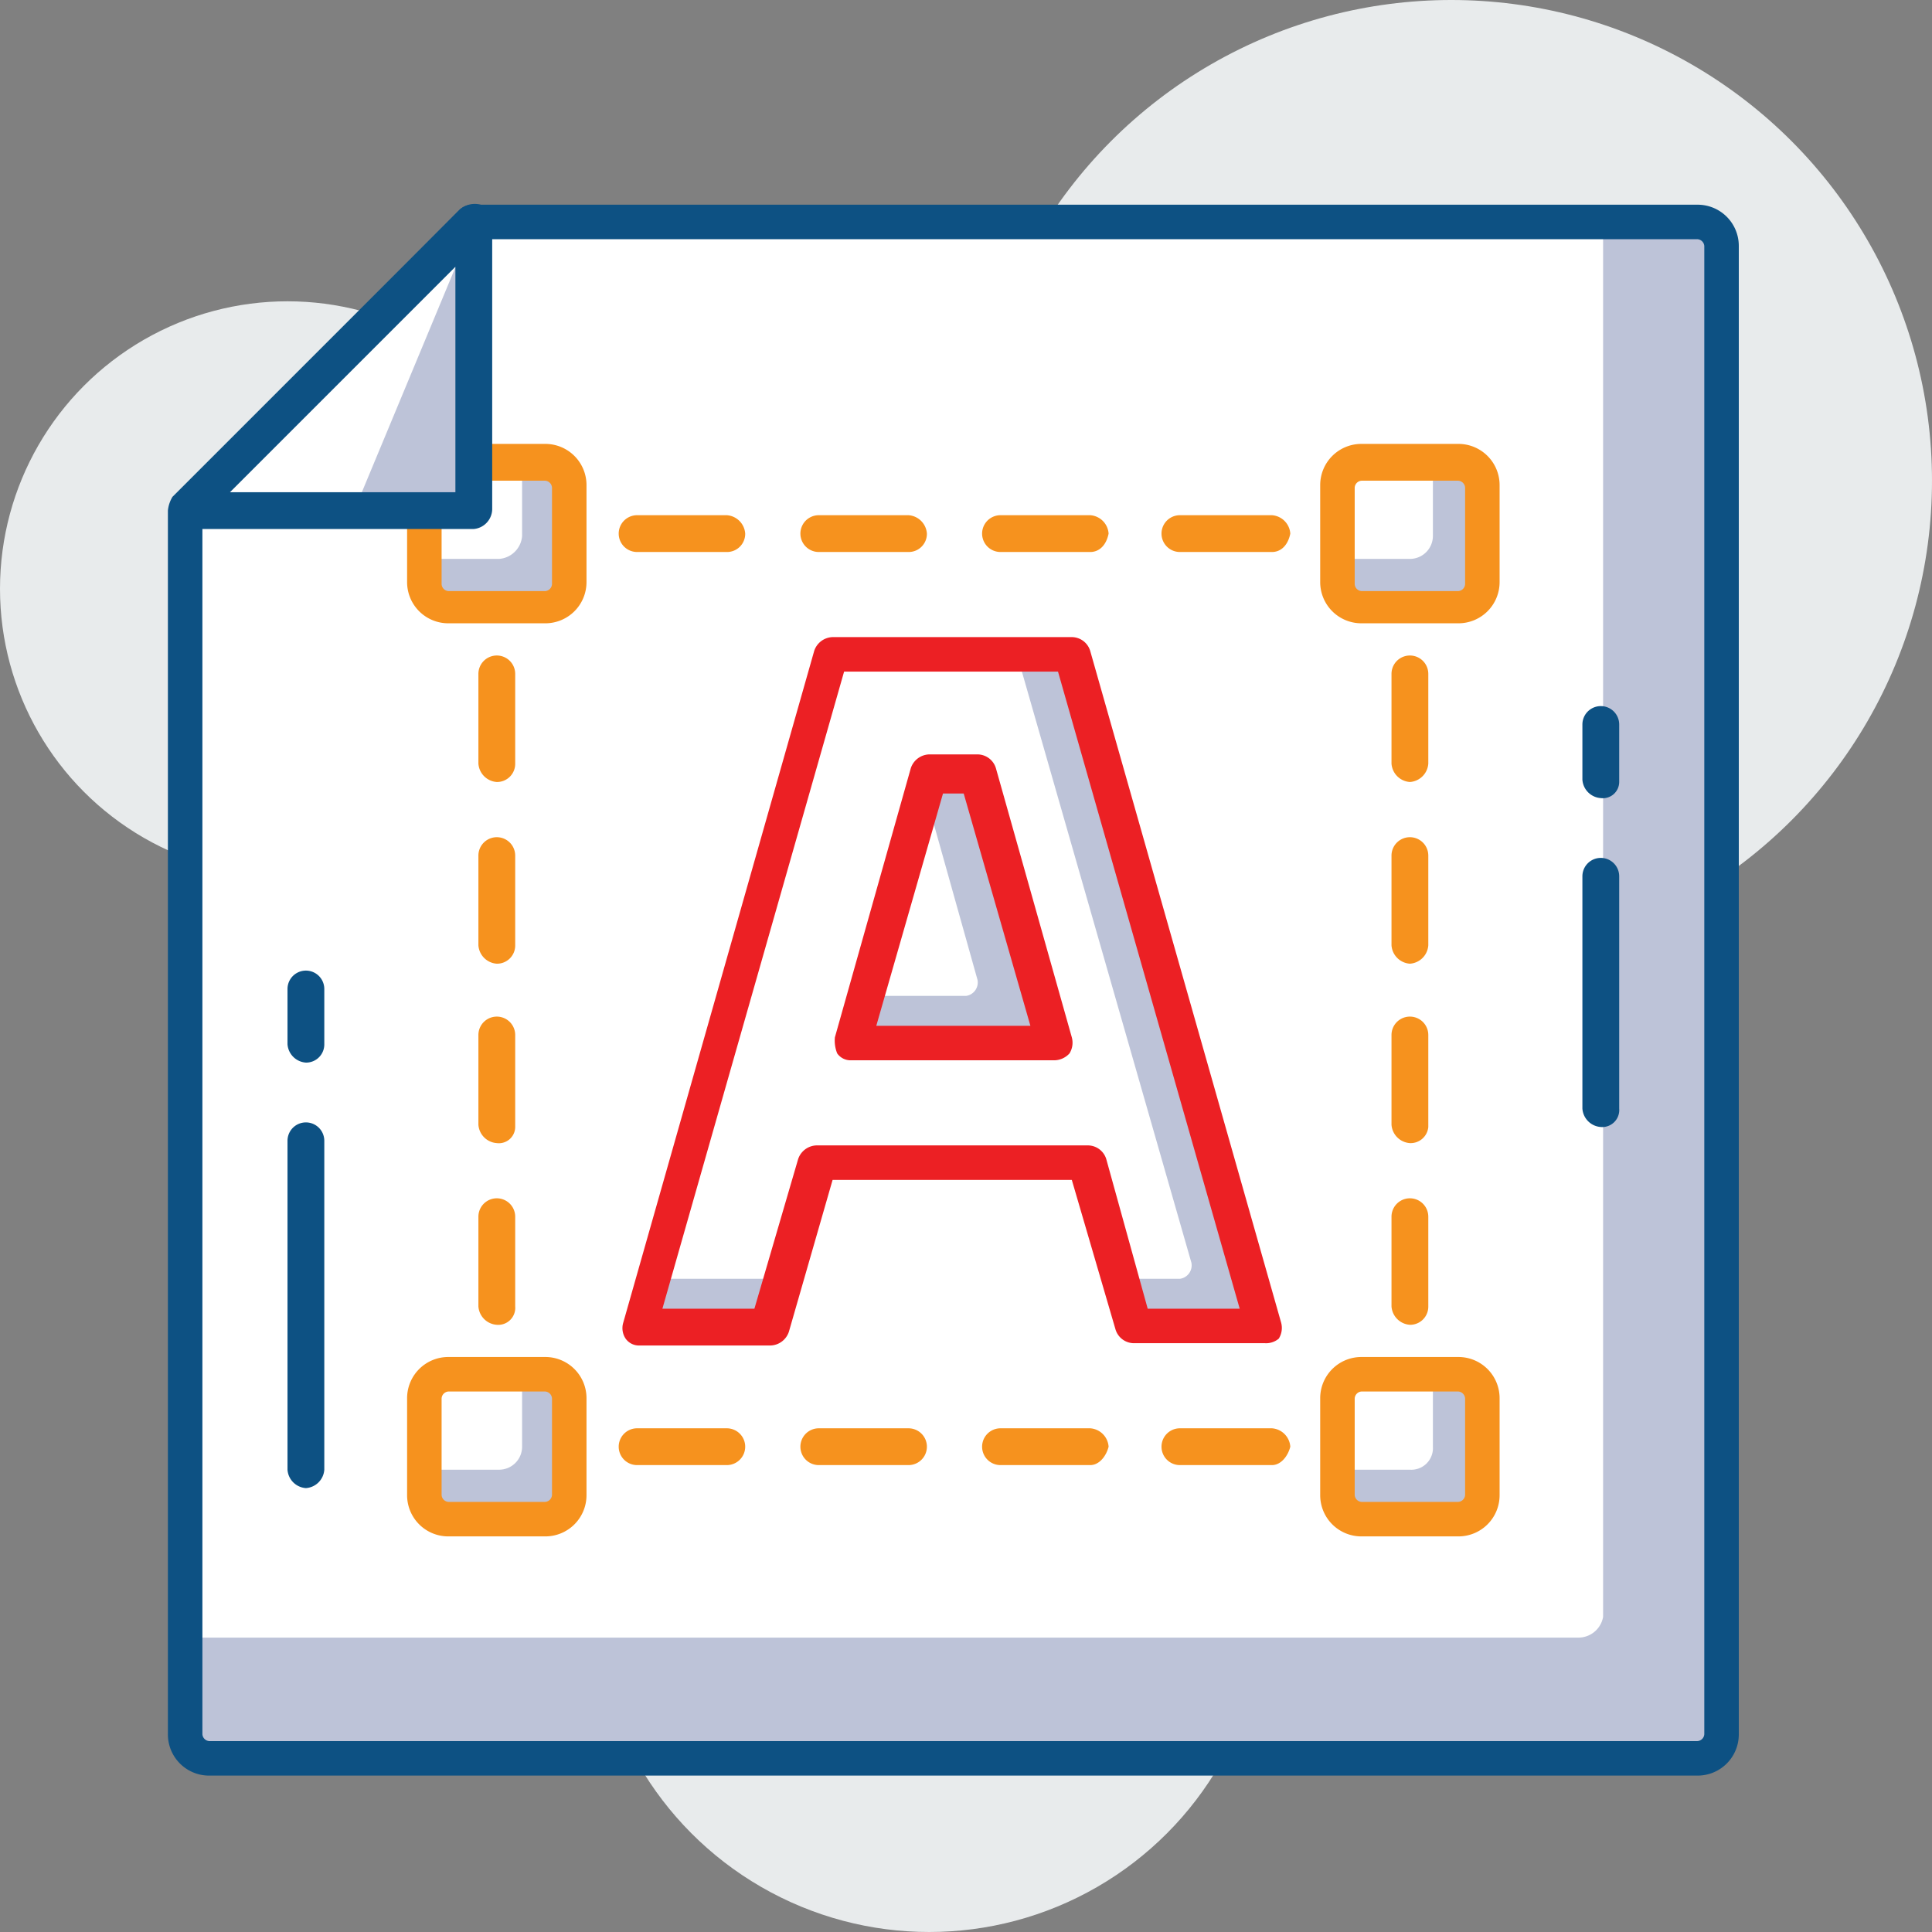
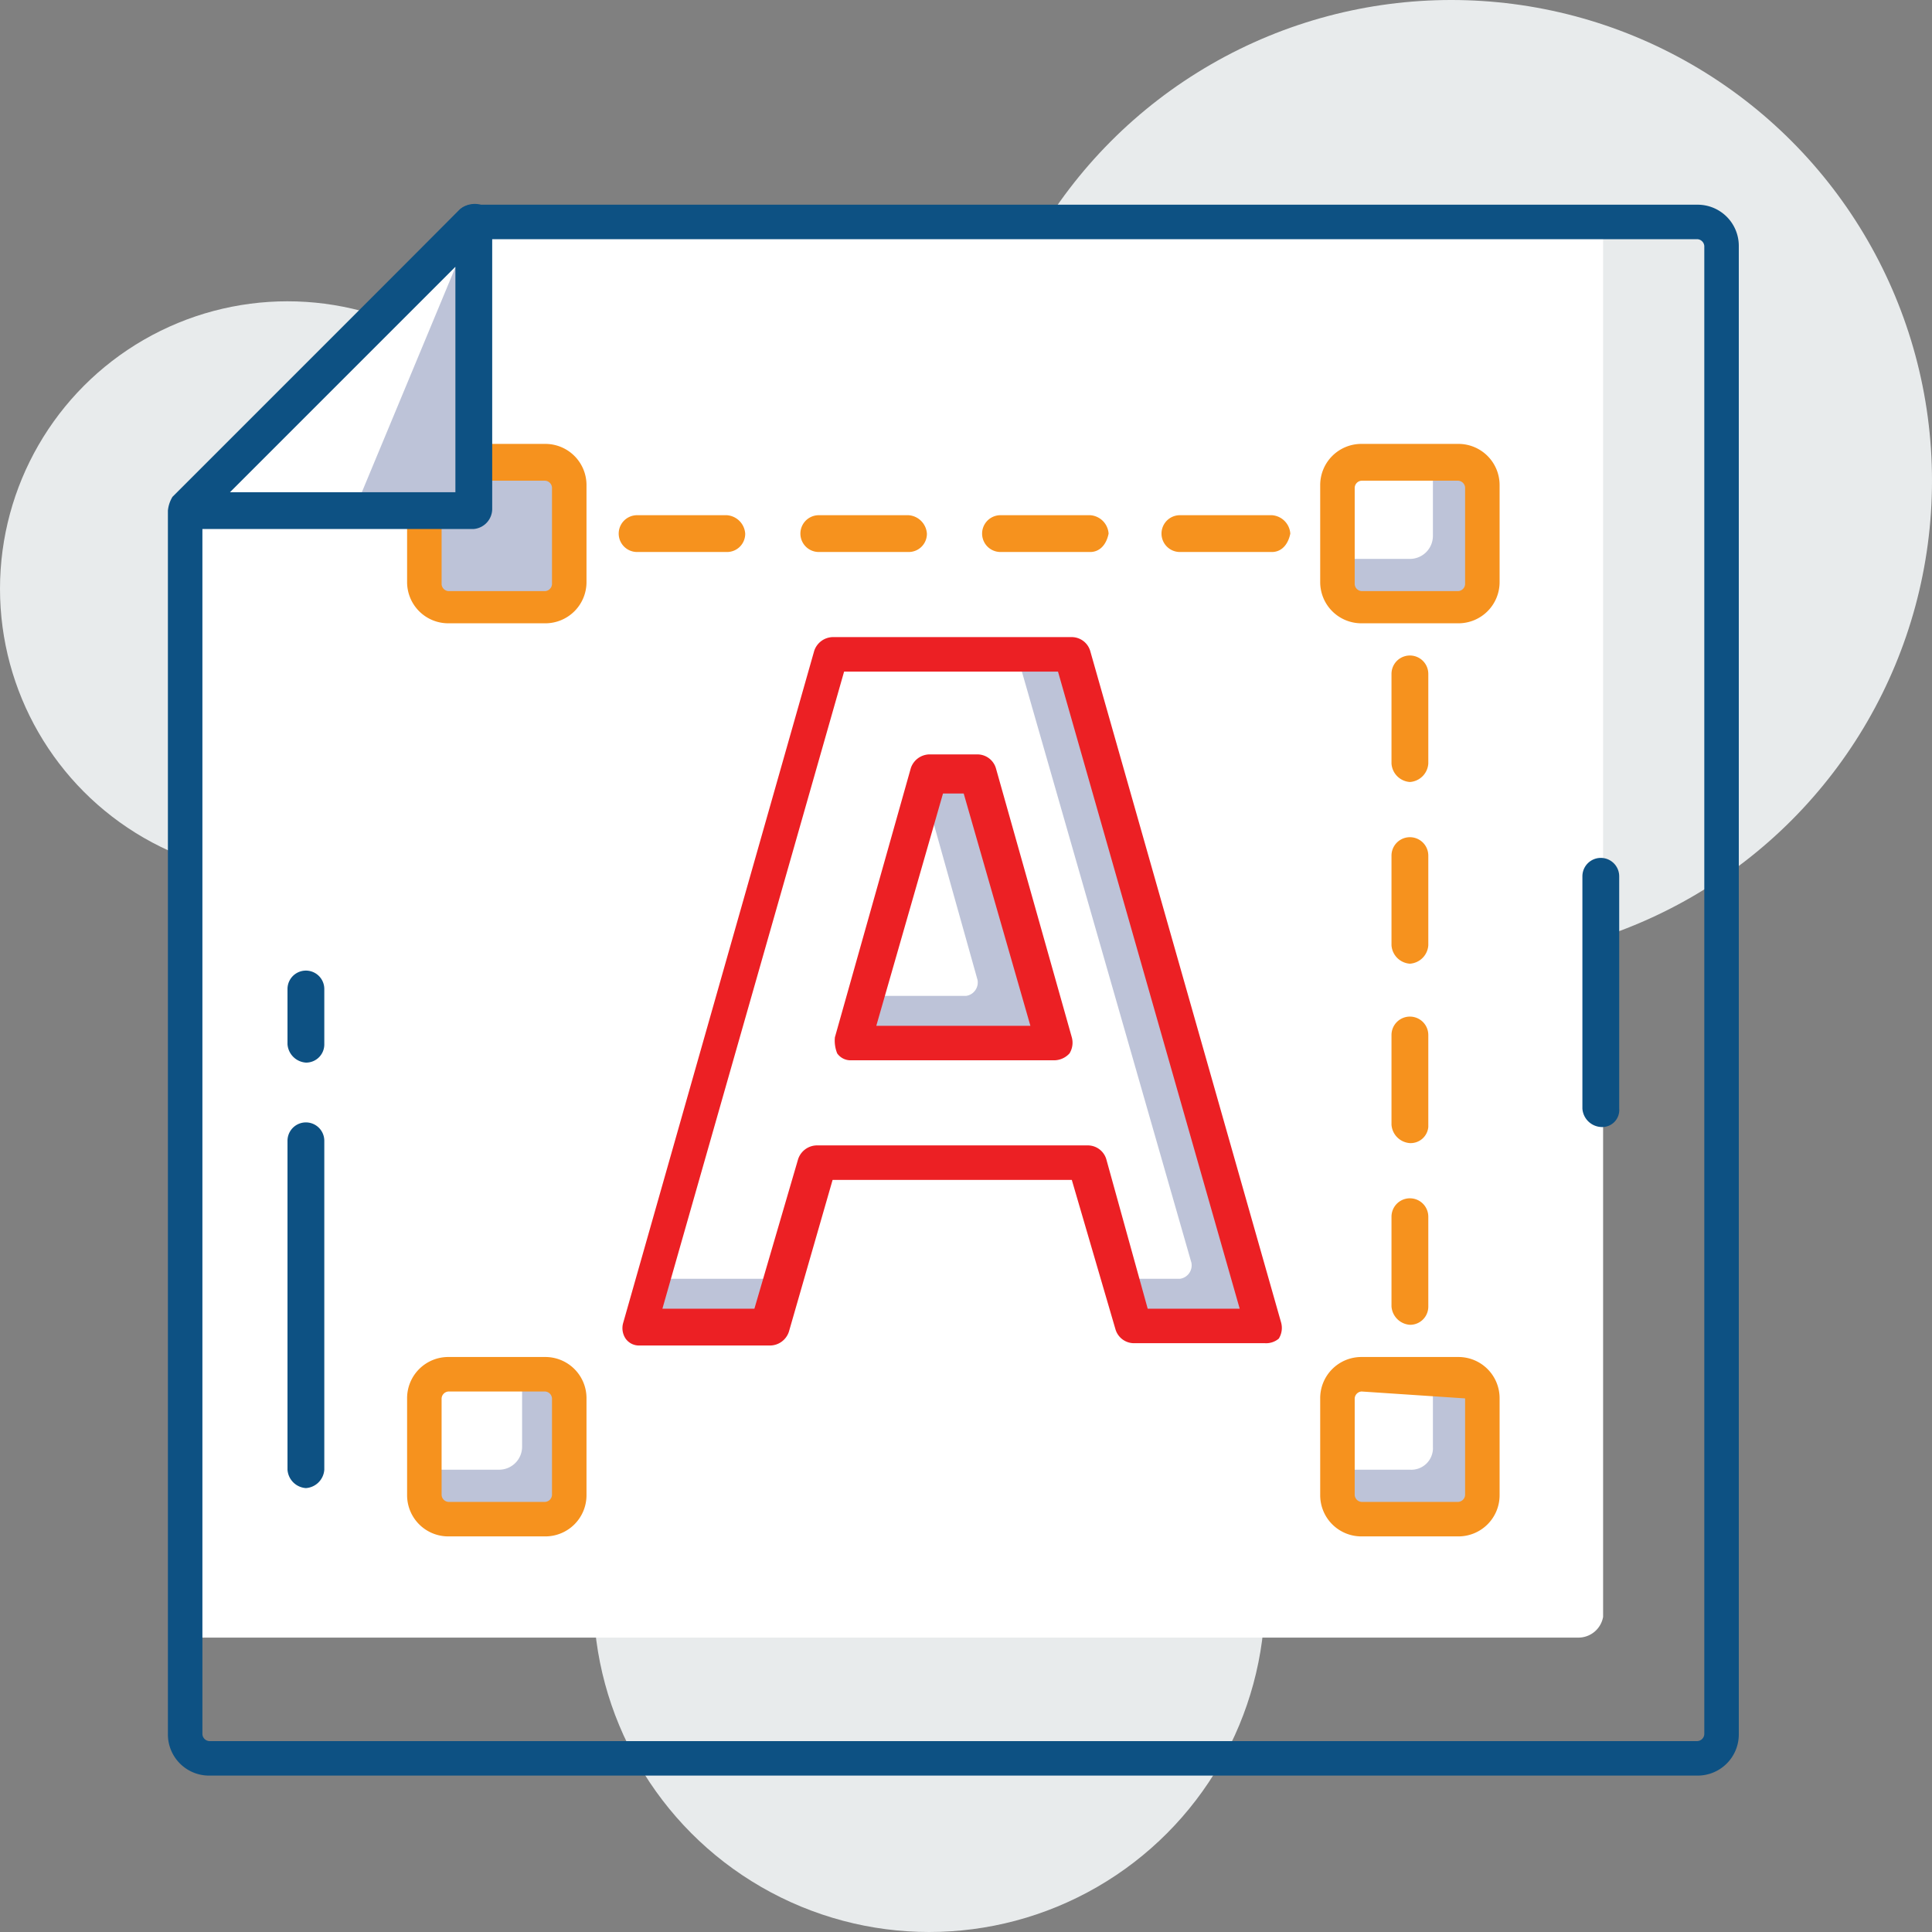
<svg xmlns="http://www.w3.org/2000/svg" id="layer_1" data-name="layer 1" viewBox="0 0 84 84">
  <rect x="0" y="0" width="84" height="84" fill="#808080" stroke="none" />
  <defs>
    <style>.cls-1{fill:#e8ebec;}.cls-2{fill:#bdc3d8;}.cls-3{fill:#fff;}.cls-4{fill:#0d5183;}.cls-5{fill:#21365f;}.cls-6{fill:#f6921e;}.cls-7{fill:#ec2024;}</style>
  </defs>
  <circle class="cls-1" cx="40.4" cy="69.4" r="14.6" />
  <circle class="cls-1" cx="12.5" cy="25.6" r="12.5" />
  <circle class="cls-1" cx="63.1" cy="20.9" r="20.9" />
-   <path class="cls-2" d="M73.8,76.4H9.1a.94.94,0,0,1-1-1V21.7l12-12H73.9a.94.94,0,0,1,1,1V75.5A1.09,1.09,0,0,1,73.8,76.4Z" transform="translate(0 0)" />
  <path class="cls-3" d="M68.6,71.2H8.1V21.7l12-12H69.7V70.3A1.09,1.09,0,0,1,68.6,71.2Z" transform="translate(0 0)" />
  <path class="cls-4" d="M73.8,77.2H9.1a1.79,1.79,0,0,1-1.8-1.8V22.2a1.42,1.42,0,0,1,.2-.6L20,9.1a.85.85,0,0,1,.6-.2H73.8a1.79,1.79,0,0,1,1.8,1.8V75.4A1.79,1.79,0,0,1,73.8,77.2ZM8.8,22.5V75.4a.32.32,0,0,0,.3.3H73.8a.32.32,0,0,0,.3-.3V10.7a.32.32,0,0,0-.3-.3H20.9Z" transform="translate(0 0)" />
  <path class="cls-5" d="M61.3,63.7H59.2a.8.8,0,1,1,0-1.6h1.3V60.8a.8.8,0,1,1,1.6,0v2.1A.86.86,0,0,1,61.3,63.7Z" transform="translate(0 0)" />
-   <path class="cls-6" d="M55.3,63.7h-4a.8.8,0,0,1,0-1.6h4a.86.86,0,0,1,.8.8C56,63.3,55.7,63.7,55.3,63.7Zm-7.9,0H43.5a.8.8,0,0,1,0-1.6h3.9a.86.86,0,0,1,.8.8C48.1,63.3,47.8,63.7,47.4,63.7Zm-7.9,0H35.6a.8.8,0,0,1,0-1.6h3.9a.8.8,0,0,1,0,1.6Zm-7.9,0H27.7a.8.8,0,1,1,0-1.6h3.9a.8.8,0,0,1,0,1.6Z" transform="translate(0 0)" />
  <path class="cls-5" d="M23.7,63.7H21.6a.86.86,0,0,1-.8-.8V60.8a.8.8,0,0,1,1.6,0v1.3h1.3a.8.8,0,1,1,0,1.6Z" transform="translate(0 0)" />
-   <path class="cls-6" d="M21.6,57.6a.86.86,0,0,1-.8-.8V52.9a.8.8,0,1,1,1.6,0v3.9A.74.74,0,0,1,21.6,57.6Zm0-7.9a.86.86,0,0,1-.8-.8V45a.8.8,0,1,1,1.6,0v4A.71.71,0,0,1,21.6,49.7Zm0-7.8a.86.86,0,0,1-.8-.8V37.2a.8.8,0,1,1,1.6,0v3.9A.79.79,0,0,1,21.6,41.9Zm0-7.9a.86.86,0,0,1-.8-.8V29.3a.8.8,0,0,1,1.6,0v3.9A.79.79,0,0,1,21.6,34Z" transform="translate(0 0)" />
  <path class="cls-5" d="M21.6,26.1a.86.86,0,0,1-.8-.8V23.2a.86.86,0,0,1,.8-.8h2.1a.8.8,0,0,1,0,1.6H22.4v1.3A.79.79,0,0,1,21.6,26.1Z" transform="translate(0 0)" />
  <path class="cls-6" d="M55.3,24h-4a.8.8,0,1,1,0-1.6h4a.86.86,0,0,1,.8.8C56,23.7,55.7,24,55.3,24Zm-7.9,0H43.5a.8.8,0,1,1,0-1.6h3.9a.86.86,0,0,1,.8.8C48.1,23.7,47.8,24,47.4,24Zm-7.9,0H35.6a.8.8,0,1,1,0-1.6h3.9a.86.86,0,0,1,.8.8A.79.79,0,0,1,39.5,24Zm-7.9,0H27.7a.8.8,0,0,1,0-1.6h3.9a.86.86,0,0,1,.8.8A.79.79,0,0,1,31.6,24Z" transform="translate(0 0)" />
  <path class="cls-5" d="M61.3,26.1a.86.86,0,0,1-.8-.8V24H59.2a.8.8,0,0,1,0-1.6h2.1a.86.86,0,0,1,.8.8v2.1A.86.86,0,0,1,61.3,26.1Z" transform="translate(0 0)" />
  <path class="cls-6" d="M61.3,57.6a.86.86,0,0,1-.8-.8V52.9a.8.8,0,1,1,1.6,0v3.9A.79.79,0,0,1,61.3,57.6Zm0-7.9a.86.86,0,0,1-.8-.8V45a.8.8,0,1,1,1.6,0v4A.77.77,0,0,1,61.3,49.7Zm0-7.8a.86.86,0,0,1-.8-.8V37.2a.8.8,0,0,1,1.6,0v3.9A.86.86,0,0,1,61.3,41.9Zm0-7.9a.86.86,0,0,1-.8-.8V29.3a.8.8,0,0,1,1.6,0v3.9A.86.86,0,0,1,61.3,34Z" transform="translate(0 0)" />
  <path class="cls-2" d="M23.8,26.3H19.5a.94.94,0,0,1-1-1V21a.94.94,0,0,1,1-1h4.3a.94.94,0,0,1,1,1v4.3A1,1,0,0,1,23.8,26.3Z" transform="translate(0 0)" />
-   <path class="cls-3" d="M21.7,24.3H18.5V21.1a.94.94,0,0,1,1-1h3.2v3.2A1.08,1.08,0,0,1,21.7,24.3Z" transform="translate(0 0)" />
  <path class="cls-6" d="M23.7,27.1H19.5a1.79,1.79,0,0,1-1.8-1.8V21.1a1.79,1.79,0,0,1,1.8-1.8h4.2a1.79,1.79,0,0,1,1.8,1.8v4.2A1.79,1.79,0,0,1,23.7,27.1Zm-4.2-6.2a.32.32,0,0,0-.3.3v4.2a.32.32,0,0,0,.3.3h4.2a.32.32,0,0,0,.3-.3V21.2a.32.32,0,0,0-.3-.3Z" transform="translate(0 0)" />
  <path class="cls-2" d="M63.4,26.3H59.1a.94.94,0,0,1-1-1V21a.94.94,0,0,1,1-1h4.3a.94.94,0,0,1,1,1v4.3A.94.94,0,0,1,63.4,26.3Z" transform="translate(0 0)" />
  <path class="cls-3" d="M61.3,24.3H58.1V21.1a.94.94,0,0,1,1-1h3.2v3.2A1,1,0,0,1,61.3,24.3Z" transform="translate(0 0)" />
  <path class="cls-6" d="M63.4,27.1H59.2a1.79,1.79,0,0,1-1.8-1.8V21.1a1.79,1.79,0,0,1,1.8-1.8h4.2a1.79,1.79,0,0,1,1.8,1.8v4.2A1.79,1.79,0,0,1,63.4,27.1Zm-4.2-6.2a.32.32,0,0,0-.3.3v4.2a.32.32,0,0,0,.3.3h4.2a.32.32,0,0,0,.3-.3V21.2a.32.32,0,0,0-.3-.3Z" transform="translate(0 0)" />
  <path class="cls-2" d="M23.8,66H19.5a.94.94,0,0,1-1-1V60.7a.94.94,0,0,1,1-1h4.3a.94.94,0,0,1,1,1V65A1,1,0,0,1,23.8,66Z" transform="translate(0 0)" />
  <path class="cls-3" d="M21.7,63.9H18.5V60.7a.94.94,0,0,1,1-1h3.2v3.2A1,1,0,0,1,21.7,63.9Z" transform="translate(0 0)" />
  <path class="cls-6" d="M23.7,66.8H19.5A1.79,1.79,0,0,1,17.7,65V60.8A1.79,1.79,0,0,1,19.5,59h4.2a1.79,1.79,0,0,1,1.8,1.8V65A1.79,1.79,0,0,1,23.7,66.8Zm-4.2-6.3a.32.32,0,0,0-.3.3V65a.32.32,0,0,0,.3.3h4.2A.32.32,0,0,0,24,65V60.8a.32.32,0,0,0-.3-.3Z" transform="translate(0 0)" />
  <path class="cls-2" d="M63.4,66H59.1a.94.94,0,0,1-1-1V60.7a.94.94,0,0,1,1-1h4.3a.94.94,0,0,1,1,1V65A.94.94,0,0,1,63.4,66Z" transform="translate(0 0)" />
  <path class="cls-3" d="M61.3,63.9H58.1V60.7a.94.94,0,0,1,1-1h3.2v3.2A.94.94,0,0,1,61.3,63.9Z" transform="translate(0 0)" />
-   <path class="cls-6" d="M63.4,66.8H59.2A1.79,1.79,0,0,1,57.4,65V60.8A1.79,1.79,0,0,1,59.2,59h4.2a1.79,1.79,0,0,1,1.8,1.8V65A1.79,1.79,0,0,1,63.4,66.8Zm-4.2-6.3a.32.32,0,0,0-.3.3V65a.32.32,0,0,0,.3.3h4.2a.32.32,0,0,0,.3-.3V60.8a.32.32,0,0,0-.3-.3Z" transform="translate(0 0)" />
+   <path class="cls-6" d="M63.4,66.8H59.2A1.79,1.79,0,0,1,57.4,65V60.8A1.79,1.79,0,0,1,59.2,59h4.2a1.79,1.79,0,0,1,1.8,1.8V65A1.79,1.79,0,0,1,63.4,66.8Zm-4.2-6.3a.32.32,0,0,0-.3.3V65a.32.32,0,0,0,.3.3h4.2a.32.32,0,0,0,.3-.3V60.8Z" transform="translate(0 0)" />
  <polygon class="cls-2" points="8.1 22.2 20.6 9.7 20.6 22.2 8.1 22.2" />
  <polygon class="cls-3" points="8.1 22.2 20.6 9.7 15.4 22.2 8.1 22.2" />
  <path class="cls-4" d="M20.6,23H8.1a.75.75,0,0,1-.7-.5.8.8,0,0,1,.2-.9L20,9.1a1,1,0,0,1,.9-.2.75.75,0,0,1,.5.7V22.1A.88.88,0,0,1,20.6,23ZM10,21.4h9.8V11.6Z" transform="translate(0 0)" />
  <polygon class="cls-3" points="49.4 57.7 55 57.7 46.7 28.4 36.2 28.4 27.9 57.7 33.6 57.7 35.6 50.6 47.3 50.6 49.4 57.7" />
  <polygon class="cls-2" points="27.9 57.7 33.6 57.7 34.1 55.6 28.5 55.6 27.9 57.7" />
  <path class="cls-2" d="M46.7,28.4H44.2l7.6,26.5a.59.59,0,0,1-.5.7H48.9l.6,2.1h5.7Z" transform="translate(0 0)" />
  <path class="cls-7" d="M55,58.4H49.3a.84.84,0,0,1-.8-.6l-1.9-6.5H36.2l-1.9,6.6a.87.87,0,0,1-.8.6H27.8a.71.71,0,0,1-.6-.3.82.82,0,0,1-.1-.7l8.3-29.2a.87.87,0,0,1,.8-.6H46.6a.84.84,0,0,1,.8.6l8.3,29.2a.88.88,0,0,1-.1.7A.85.85,0,0,1,55,58.4Zm-5.1-1.5h4L46,29.2H36.7L28.8,56.9h4l1.9-6.5a.87.87,0,0,1,.8-.6H47.3a.84.84,0,0,1,.8.6Z" transform="translate(0 0)" />
  <polygon class="cls-3" points="37.1 45.3 40.4 33.7 42.5 33.7 45.8 45.3 37.1 45.3" />
  <path class="cls-2" d="M45.8,45.3,42.5,33.6H40.4l-.2.8,2.3,8.2a.59.59,0,0,1-.5.7H37.7l-.6,2.1,8.7-.1Z" transform="translate(0 0)" />
  <path class="cls-7" d="M45.8,46.1H37a.71.71,0,0,1-.6-.3,1.48,1.48,0,0,1-.1-.7l3.3-11.7a.87.87,0,0,1,.8-.6h2.1a.84.84,0,0,1,.8.6l3.3,11.7a.88.88,0,0,1-.1.7A.91.91,0,0,1,45.8,46.1Zm-7.7-1.5h6.7L41.9,34.5H41Z" transform="translate(0 0)" />
  <path class="cls-4" d="M13.3,64.7a.86.86,0,0,1-.8-.8V49.6a.8.8,0,1,1,1.6,0V63.9A.86.86,0,0,1,13.3,64.7Z" transform="translate(0 0)" />
  <path class="cls-4" d="M13.3,46.2a.86.86,0,0,1-.8-.8V43a.8.8,0,0,1,1.6,0v2.4A.79.79,0,0,1,13.3,46.2Z" transform="translate(0 0)" />
  <path class="cls-4" d="M69.6,49a.86.86,0,0,1-.8-.8V38.1a.8.8,0,1,1,1.6,0V48.2A.74.74,0,0,1,69.6,49Z" transform="translate(0 0)" />
-   <path class="cls-4" d="M69.6,34.7a.86.86,0,0,1-.8-.8V31.5a.8.8,0,1,1,1.6,0V34A.71.71,0,0,1,69.6,34.7Z" transform="translate(0 0)" />
</svg>